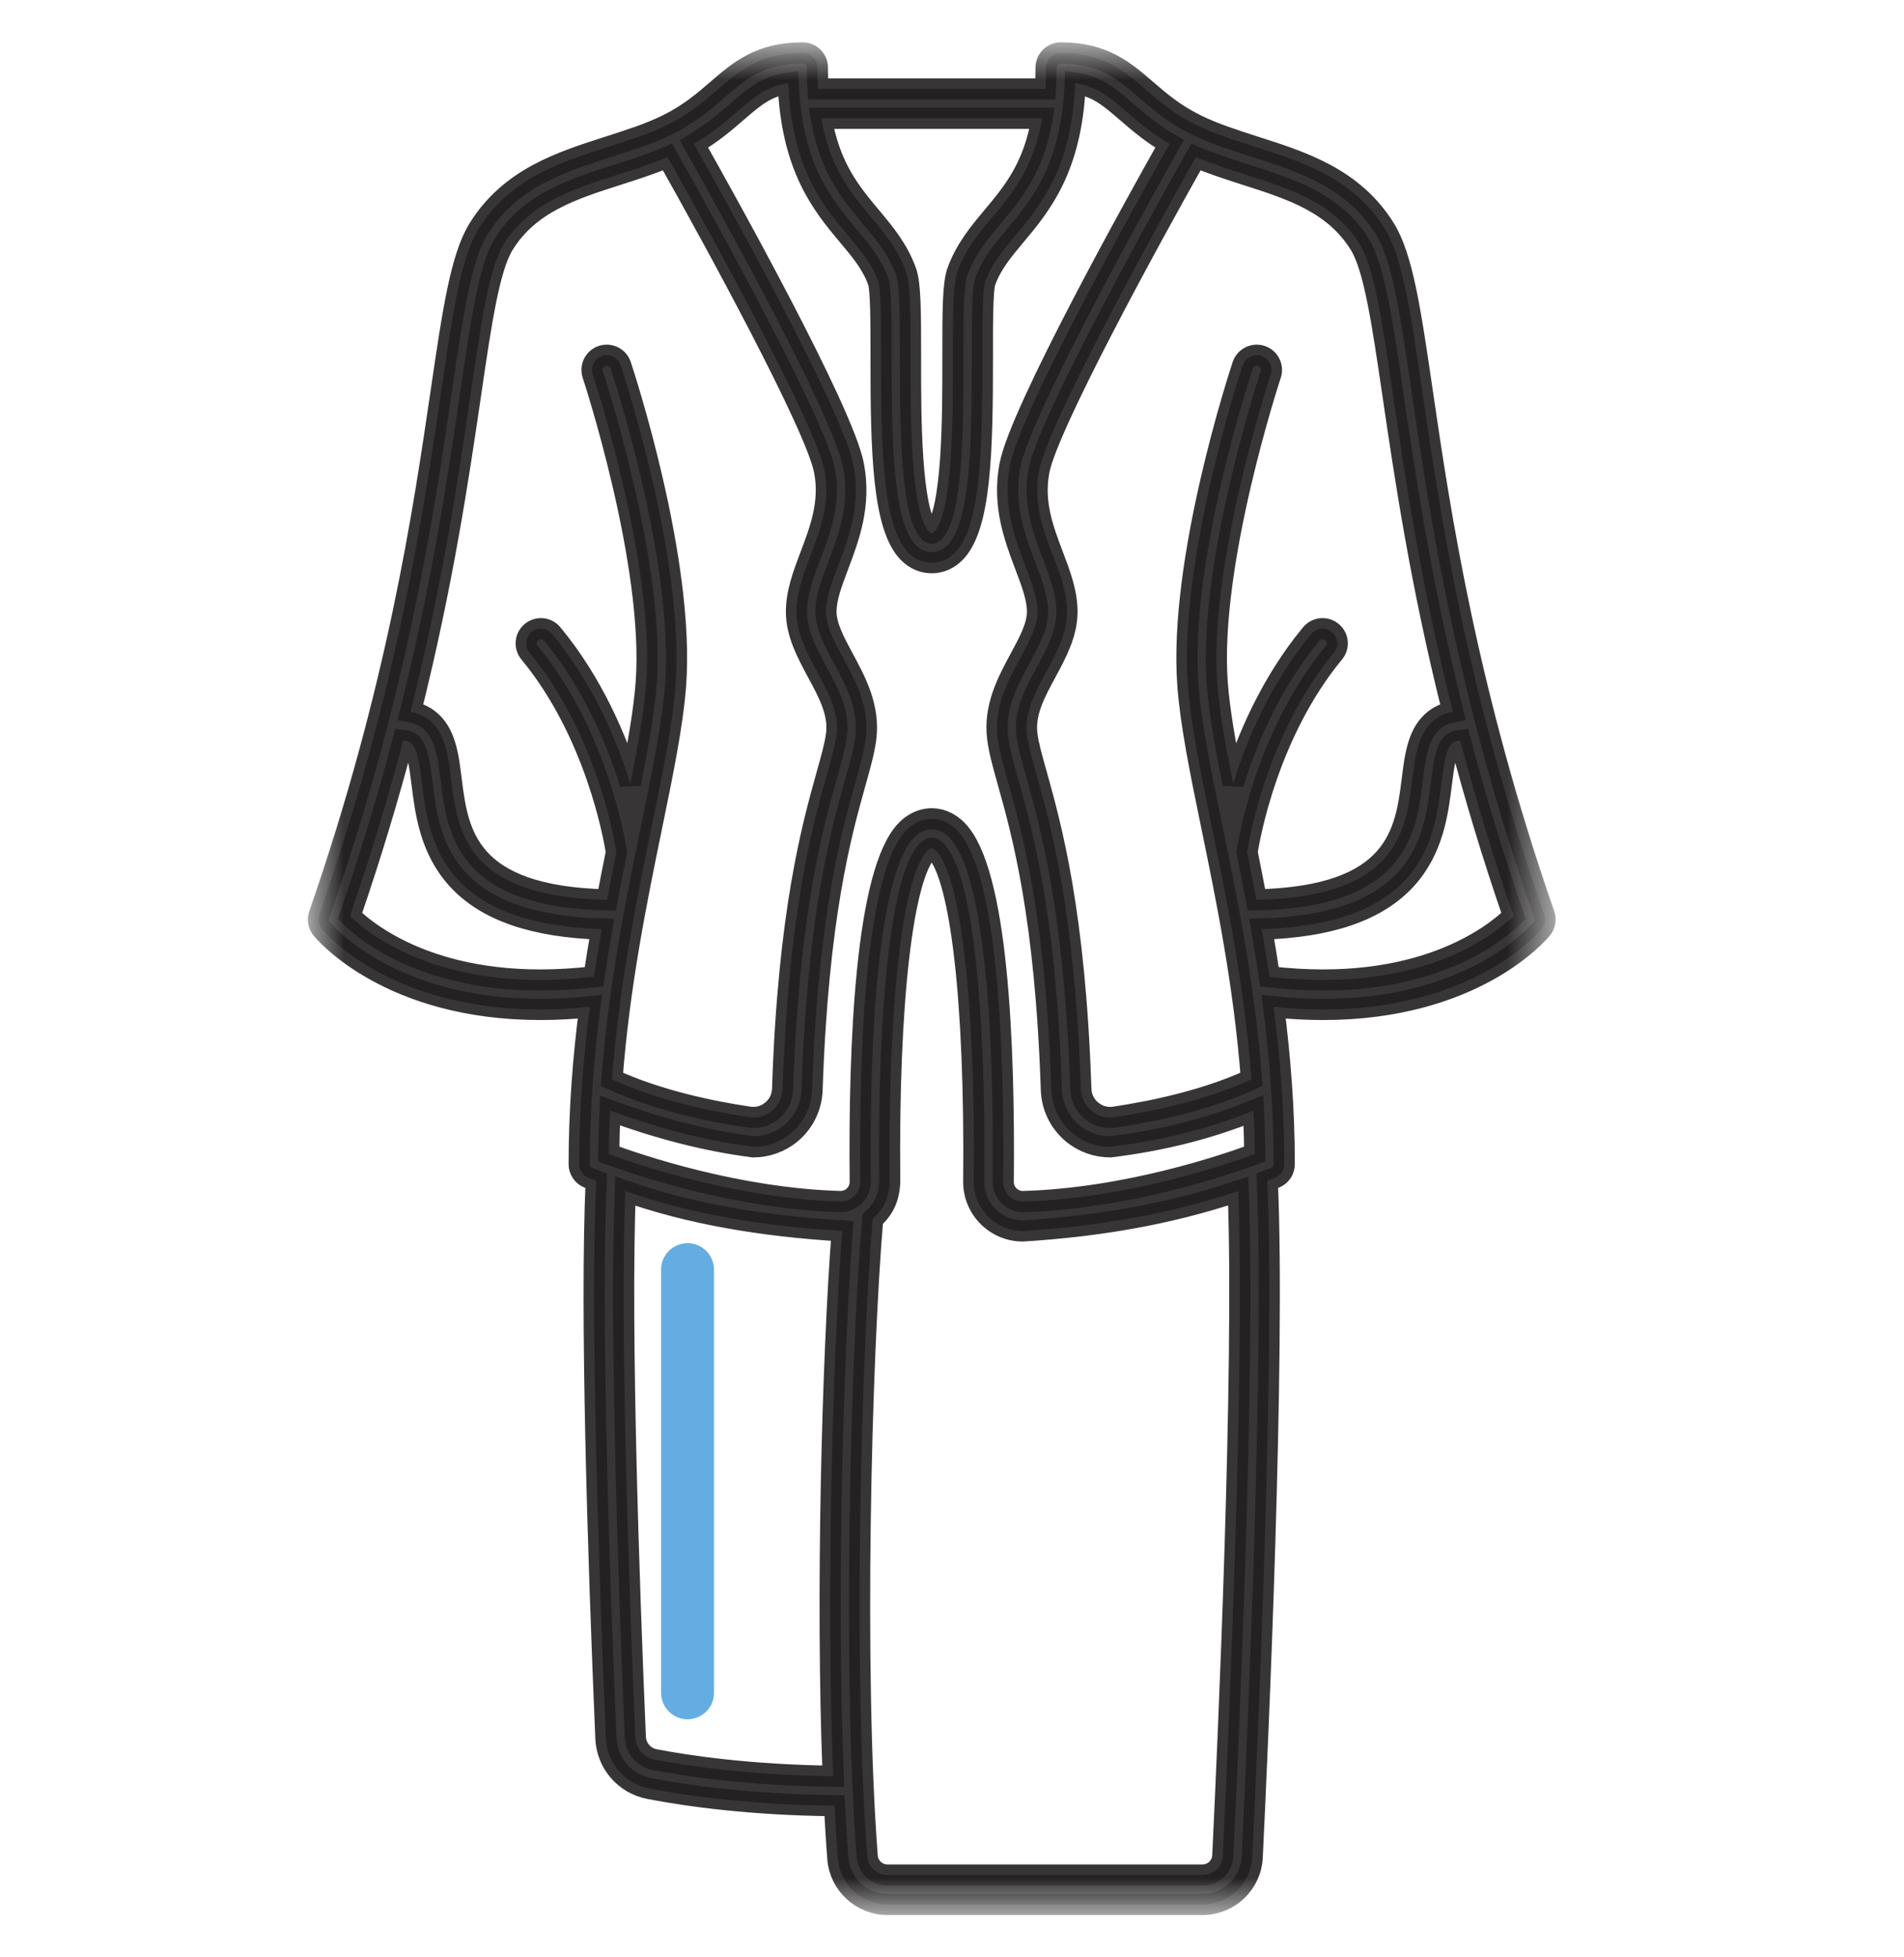
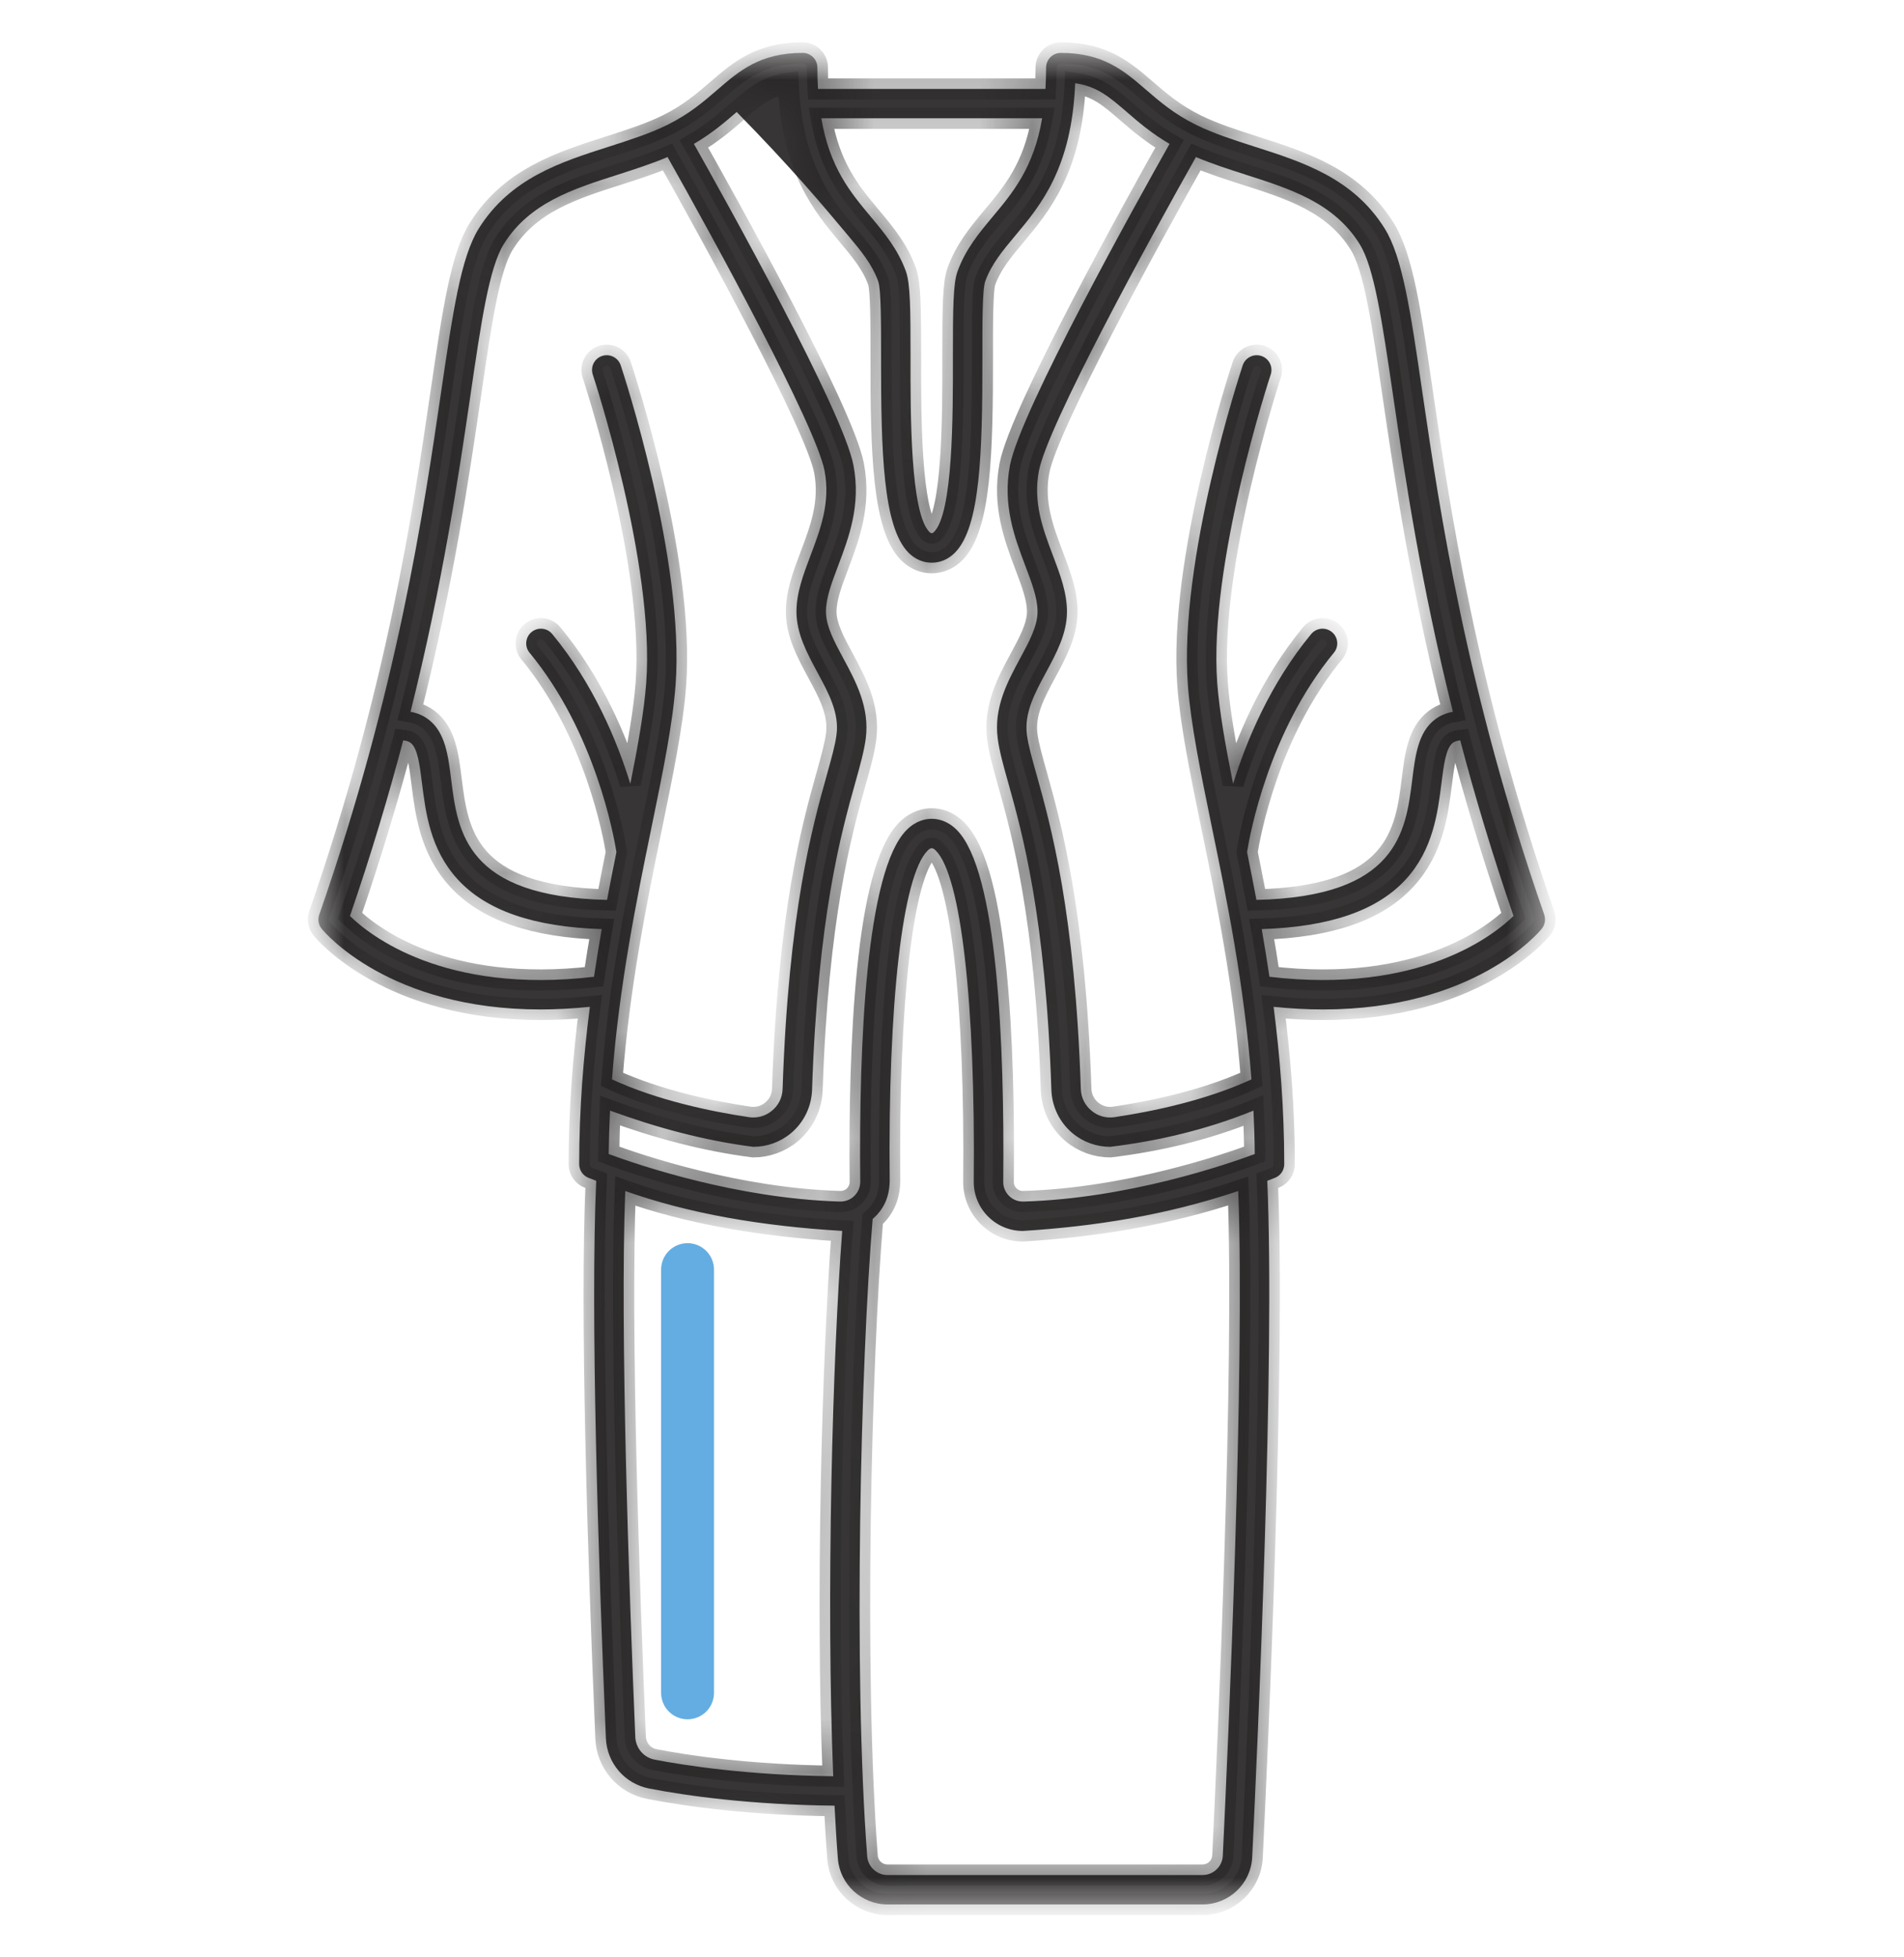
<svg xmlns="http://www.w3.org/2000/svg" width="36" height="37" viewBox="0 0 36 37" fill="none">
  <mask id="mask0_1010_2966" style="mask-type:luminance" maskUnits="userSpaceOnUse" x="5" y="0" width="25" height="37">
    <path d="M6 1H29.239V36H6V1Z" fill="white" />
    <path d="M6 0.9H5.9V1V36V36.1H6H29.239H29.339V36V1V0.9H29.239H6Z" stroke="white" stroke-width="0.2" />
  </mask>
  <g mask="url(#mask0_1010_2966)">
    <mask id="path-3-outside-1_1010_2966" maskUnits="userSpaceOnUse" x="5.021" y="0" width="25" height="37" fill="black">
-       <rect fill="white" x="5.021" width="25" height="37" />
      <path d="M29.198 17.291C27.719 13.045 27.222 9.656 26.893 7.412C26.668 5.875 26.519 4.86 26.18 4.318C25.586 3.368 24.634 3.064 23.714 2.77C23.323 2.644 22.953 2.526 22.619 2.362C22.199 2.155 21.93 1.922 21.669 1.697C21.254 1.339 20.862 1 20.057 1C19.904 1 19.779 1.125 19.779 1.278C19.779 1.42 19.774 1.554 19.767 1.681H15.467C15.459 1.554 15.455 1.42 15.455 1.278C15.455 1.125 15.33 1 15.176 1C14.371 1 13.979 1.339 13.564 1.697C13.303 1.922 13.034 2.155 12.615 2.362C12.281 2.526 11.911 2.644 11.52 2.77C10.599 3.064 9.648 3.368 9.053 4.319C8.715 4.86 8.566 5.875 8.34 7.412C8.011 9.656 7.514 13.045 6.036 17.291C6.004 17.382 6.022 17.483 6.083 17.558C6.14 17.628 7.364 19.082 10.219 19.082C10.513 19.082 10.824 19.066 11.153 19.032C11.032 19.969 10.951 20.964 10.951 22.006C10.951 22.119 11.019 22.22 11.123 22.263C11.136 22.268 11.188 22.289 11.273 22.321C11.162 24.806 11.309 29.397 11.456 32.859C11.476 33.329 11.812 33.719 12.275 33.809C13.005 33.95 14.194 34.116 15.779 34.133C15.797 34.483 15.817 34.818 15.842 35.134C15.879 35.62 16.291 36 16.78 36H22.737C23.239 36 23.651 35.608 23.676 35.108C23.782 32.927 24.109 25.67 23.961 22.321C24.046 22.289 24.097 22.268 24.11 22.263C24.215 22.22 24.282 22.119 24.282 22.006C24.282 20.964 24.201 19.969 24.081 19.032C24.409 19.066 24.721 19.082 25.015 19.082C27.869 19.082 29.093 17.628 29.15 17.558C29.211 17.483 29.229 17.382 29.198 17.291ZM19.704 2.236C19.546 3.169 19.152 3.639 18.769 4.097C18.505 4.413 18.256 4.712 18.104 5.131C18.02 5.365 18.017 5.847 18.017 6.748C18.019 7.851 18.02 9.696 17.659 10.057C17.631 10.086 17.603 10.086 17.574 10.057C17.213 9.696 17.214 7.851 17.216 6.748C17.216 5.847 17.213 5.365 17.129 5.131C16.977 4.712 16.728 4.413 16.464 4.097C16.081 3.639 15.688 3.169 15.529 2.236H19.704ZM11.231 18.464C8.39 18.798 6.989 17.679 6.617 17.315C7.021 16.14 7.351 15.031 7.624 13.995C7.684 14.002 7.732 14.017 7.765 14.043C7.896 14.143 7.937 14.467 7.979 14.809C8.049 15.364 8.136 16.056 8.65 16.619C9.191 17.212 10.086 17.522 11.377 17.563C11.326 17.856 11.277 18.157 11.231 18.464ZM8.531 14.74C8.474 14.28 8.419 13.846 8.106 13.604C8.008 13.528 7.894 13.479 7.762 13.455C8.374 11.012 8.671 8.996 8.892 7.492C9.099 6.078 9.249 5.055 9.526 4.613C10.012 3.835 10.827 3.574 11.69 3.299C11.999 3.199 12.318 3.097 12.622 2.969C13.499 4.523 15.428 8.053 15.59 8.899C15.704 9.498 15.512 10.007 15.326 10.498C15.189 10.861 15.059 11.204 15.059 11.563C15.059 11.977 15.261 12.349 15.455 12.71C15.669 13.105 15.871 13.479 15.816 13.891C15.79 14.09 15.721 14.335 15.634 14.646C15.363 15.616 14.908 17.238 14.797 20.586C14.792 20.747 14.721 20.893 14.597 20.995C14.474 21.098 14.319 21.141 14.161 21.118C13.45 21.012 12.441 20.804 11.571 20.404C11.707 18.617 12.04 16.994 12.32 15.632C12.533 14.595 12.717 13.7 12.773 12.954C12.951 10.587 11.785 7.054 11.736 6.905C11.688 6.76 11.53 6.681 11.384 6.729C11.239 6.777 11.16 6.934 11.208 7.08C11.219 7.115 12.387 10.657 12.218 12.912C12.177 13.453 12.063 14.092 11.918 14.816C11.667 14.001 11.217 12.924 10.442 11.986C10.345 11.867 10.169 11.85 10.05 11.948C9.932 12.045 9.915 12.221 10.013 12.339C11.254 13.841 11.606 15.798 11.655 16.107C11.596 16.399 11.536 16.7 11.478 17.011C8.81 16.951 8.655 15.728 8.531 14.74ZM15.754 33.577C14.14 33.557 12.957 33.375 12.38 33.263C12.172 33.224 12.021 33.047 12.012 32.835C11.895 30.066 11.721 25.162 11.822 22.514C13.021 22.94 14.4 23.178 15.924 23.268C15.741 25.662 15.618 30.187 15.754 33.577ZM23.12 35.081C23.11 35.285 22.941 35.444 22.737 35.444H16.78C16.58 35.444 16.412 35.289 16.397 35.092C16.128 31.592 16.277 25.694 16.5 23.042C16.69 22.878 16.814 22.657 16.822 22.333C16.788 18.955 17.063 16.559 17.537 16.081C17.6 16.018 17.634 16.018 17.696 16.081C18.17 16.559 18.445 18.955 18.411 22.333C18.409 22.587 18.508 22.826 18.69 23.004C18.866 23.176 19.096 23.269 19.341 23.269C20.687 23.184 22.04 22.975 23.412 22.514C23.541 25.906 23.223 32.942 23.12 35.081ZM19.352 22.713C19.251 22.717 19.153 22.679 19.08 22.607C19.007 22.535 18.967 22.44 18.969 22.338C18.994 19.734 18.862 16.467 18.092 15.69C17.918 15.515 17.738 15.478 17.616 15.478C17.496 15.478 17.315 15.515 17.141 15.69C16.372 16.467 16.239 19.734 16.265 22.338C16.266 22.44 16.226 22.535 16.153 22.607C16.08 22.679 15.983 22.715 15.881 22.713C13.934 22.657 12.074 22.024 11.509 21.815C11.512 21.538 11.521 21.265 11.534 20.994C12.408 21.313 13.304 21.559 14.242 21.679C14.501 21.679 14.753 21.589 14.954 21.422C15.198 21.219 15.343 20.921 15.354 20.604C15.463 17.324 15.906 15.741 16.171 14.796C16.264 14.464 16.337 14.202 16.369 13.964C16.447 13.373 16.18 12.88 15.945 12.445C15.776 12.132 15.617 11.837 15.617 11.563C15.617 11.305 15.723 11.022 15.847 10.695C16.05 10.157 16.281 9.548 16.137 8.795C15.941 7.768 13.712 3.77 13.12 2.72C13.462 2.52 13.707 2.309 13.929 2.117C14.255 1.835 14.489 1.633 14.904 1.573C14.969 3.177 15.557 3.881 16.036 4.453C16.279 4.742 16.487 4.992 16.605 5.319C16.66 5.473 16.659 6.15 16.659 6.748C16.657 8.549 16.695 9.964 17.18 10.45C17.303 10.572 17.454 10.637 17.616 10.637C17.78 10.637 17.93 10.572 18.053 10.45C18.539 9.965 18.576 8.549 18.575 6.748C18.574 6.15 18.573 5.473 18.628 5.319C18.747 4.992 18.955 4.742 19.197 4.453C19.676 3.881 20.265 3.177 20.329 1.573C20.744 1.633 20.978 1.835 21.305 2.117C21.526 2.309 21.772 2.52 22.113 2.72C21.521 3.77 19.293 7.768 19.096 8.795C18.953 9.548 19.183 10.157 19.386 10.695C19.51 11.022 19.617 11.305 19.617 11.563C19.617 11.837 19.457 12.132 19.288 12.445C19.053 12.88 18.786 13.373 18.865 13.964C18.896 14.202 18.97 14.464 19.063 14.796C19.328 15.741 19.771 17.324 19.879 20.604C19.89 20.921 20.036 21.219 20.279 21.422C20.48 21.589 20.733 21.679 20.991 21.679C21.907 21.567 22.811 21.355 23.7 20.994C23.713 21.265 23.722 21.538 23.724 21.815C23.16 22.025 21.302 22.657 19.352 22.713ZM23.579 16.107C23.628 15.797 23.979 13.841 25.22 12.339C25.319 12.221 25.302 12.045 25.183 11.948C25.065 11.85 24.889 11.867 24.791 11.986C24.016 12.924 23.567 14.001 23.315 14.816C23.17 14.092 23.056 13.453 23.015 12.912C22.846 10.657 24.014 7.115 24.026 7.08C24.074 6.934 23.995 6.777 23.849 6.729C23.703 6.681 23.546 6.76 23.497 6.905C23.448 7.054 22.283 10.587 22.46 12.954C22.516 13.699 22.7 14.595 22.913 15.632C23.194 16.994 23.526 18.617 23.662 20.404C22.792 20.804 21.784 21.012 21.072 21.118C20.914 21.141 20.759 21.098 20.637 20.995C20.512 20.893 20.442 20.747 20.436 20.586C20.325 17.238 19.87 15.616 19.6 14.646C19.512 14.335 19.443 14.09 19.417 13.891C19.363 13.479 19.564 13.105 19.778 12.71C19.973 12.349 20.174 11.977 20.174 11.563C20.174 11.204 20.045 10.861 19.907 10.498C19.721 10.007 19.529 9.498 19.644 8.899C19.805 8.053 21.734 4.523 22.612 2.969C22.916 3.097 23.234 3.199 23.544 3.299C24.406 3.574 25.221 3.834 25.707 4.613C25.984 5.055 26.134 6.078 26.342 7.492C26.563 8.996 26.859 11.012 27.471 13.455C27.339 13.479 27.225 13.528 27.127 13.604C26.814 13.846 26.759 14.28 26.702 14.74C26.578 15.728 26.423 16.951 23.756 17.011C23.697 16.7 23.638 16.399 23.579 16.107ZM24.002 18.464C23.957 18.157 23.907 17.856 23.856 17.563C25.147 17.522 26.042 17.212 26.584 16.619C27.097 16.056 27.184 15.364 27.254 14.809C27.297 14.467 27.338 14.143 27.468 14.043C27.502 14.017 27.549 14.002 27.609 13.995C27.882 15.032 28.212 16.14 28.617 17.315C28.243 17.679 26.843 18.798 24.002 18.464Z" />
    </mask>
-     <path d="M29.198 17.291C27.719 13.045 27.222 9.656 26.893 7.412C26.668 5.875 26.519 4.86 26.18 4.318C25.586 3.368 24.634 3.064 23.714 2.77C23.323 2.644 22.953 2.526 22.619 2.362C22.199 2.155 21.93 1.922 21.669 1.697C21.254 1.339 20.862 1 20.057 1C19.904 1 19.779 1.125 19.779 1.278C19.779 1.42 19.774 1.554 19.767 1.681H15.467C15.459 1.554 15.455 1.42 15.455 1.278C15.455 1.125 15.33 1 15.176 1C14.371 1 13.979 1.339 13.564 1.697C13.303 1.922 13.034 2.155 12.615 2.362C12.281 2.526 11.911 2.644 11.52 2.77C10.599 3.064 9.648 3.368 9.053 4.319C8.715 4.86 8.566 5.875 8.34 7.412C8.011 9.656 7.514 13.045 6.036 17.291C6.004 17.382 6.022 17.483 6.083 17.558C6.14 17.628 7.364 19.082 10.219 19.082C10.513 19.082 10.824 19.066 11.153 19.032C11.032 19.969 10.951 20.964 10.951 22.006C10.951 22.119 11.019 22.22 11.123 22.263C11.136 22.268 11.188 22.289 11.273 22.321C11.162 24.806 11.309 29.397 11.456 32.859C11.476 33.329 11.812 33.719 12.275 33.809C13.005 33.95 14.194 34.116 15.779 34.133C15.797 34.483 15.817 34.818 15.842 35.134C15.879 35.62 16.291 36 16.78 36H22.737C23.239 36 23.651 35.608 23.676 35.108C23.782 32.927 24.109 25.67 23.961 22.321C24.046 22.289 24.097 22.268 24.11 22.263C24.215 22.22 24.282 22.119 24.282 22.006C24.282 20.964 24.201 19.969 24.081 19.032C24.409 19.066 24.721 19.082 25.015 19.082C27.869 19.082 29.093 17.628 29.15 17.558C29.211 17.483 29.229 17.382 29.198 17.291ZM19.704 2.236C19.546 3.169 19.152 3.639 18.769 4.097C18.505 4.413 18.256 4.712 18.104 5.131C18.02 5.365 18.017 5.847 18.017 6.748C18.019 7.851 18.02 9.696 17.659 10.057C17.631 10.086 17.603 10.086 17.574 10.057C17.213 9.696 17.214 7.851 17.216 6.748C17.216 5.847 17.213 5.365 17.129 5.131C16.977 4.712 16.728 4.413 16.464 4.097C16.081 3.639 15.688 3.169 15.529 2.236H19.704ZM11.231 18.464C8.39 18.798 6.989 17.679 6.617 17.315C7.021 16.14 7.351 15.031 7.624 13.995C7.684 14.002 7.732 14.017 7.765 14.043C7.896 14.143 7.937 14.467 7.979 14.809C8.049 15.364 8.136 16.056 8.65 16.619C9.191 17.212 10.086 17.522 11.377 17.563C11.326 17.856 11.277 18.157 11.231 18.464ZM8.531 14.74C8.474 14.28 8.419 13.846 8.106 13.604C8.008 13.528 7.894 13.479 7.762 13.455C8.374 11.012 8.671 8.996 8.892 7.492C9.099 6.078 9.249 5.055 9.526 4.613C10.012 3.835 10.827 3.574 11.69 3.299C11.999 3.199 12.318 3.097 12.622 2.969C13.499 4.523 15.428 8.053 15.59 8.899C15.704 9.498 15.512 10.007 15.326 10.498C15.189 10.861 15.059 11.204 15.059 11.563C15.059 11.977 15.261 12.349 15.455 12.71C15.669 13.105 15.871 13.479 15.816 13.891C15.79 14.09 15.721 14.335 15.634 14.646C15.363 15.616 14.908 17.238 14.797 20.586C14.792 20.747 14.721 20.893 14.597 20.995C14.474 21.098 14.319 21.141 14.161 21.118C13.45 21.012 12.441 20.804 11.571 20.404C11.707 18.617 12.04 16.994 12.32 15.632C12.533 14.595 12.717 13.7 12.773 12.954C12.951 10.587 11.785 7.054 11.736 6.905C11.688 6.76 11.53 6.681 11.384 6.729C11.239 6.777 11.16 6.934 11.208 7.08C11.219 7.115 12.387 10.657 12.218 12.912C12.177 13.453 12.063 14.092 11.918 14.816C11.667 14.001 11.217 12.924 10.442 11.986C10.345 11.867 10.169 11.85 10.05 11.948C9.932 12.045 9.915 12.221 10.013 12.339C11.254 13.841 11.606 15.798 11.655 16.107C11.596 16.399 11.536 16.7 11.478 17.011C8.81 16.951 8.655 15.728 8.531 14.74ZM15.754 33.577C14.14 33.557 12.957 33.375 12.38 33.263C12.172 33.224 12.021 33.047 12.012 32.835C11.895 30.066 11.721 25.162 11.822 22.514C13.021 22.94 14.4 23.178 15.924 23.268C15.741 25.662 15.618 30.187 15.754 33.577ZM23.12 35.081C23.11 35.285 22.941 35.444 22.737 35.444H16.78C16.58 35.444 16.412 35.289 16.397 35.092C16.128 31.592 16.277 25.694 16.5 23.042C16.69 22.878 16.814 22.657 16.822 22.333C16.788 18.955 17.063 16.559 17.537 16.081C17.6 16.018 17.634 16.018 17.696 16.081C18.17 16.559 18.445 18.955 18.411 22.333C18.409 22.587 18.508 22.826 18.69 23.004C18.866 23.176 19.096 23.269 19.341 23.269C20.687 23.184 22.04 22.975 23.412 22.514C23.541 25.906 23.223 32.942 23.12 35.081ZM19.352 22.713C19.251 22.717 19.153 22.679 19.08 22.607C19.007 22.535 18.967 22.44 18.969 22.338C18.994 19.734 18.862 16.467 18.092 15.69C17.918 15.515 17.738 15.478 17.616 15.478C17.496 15.478 17.315 15.515 17.141 15.69C16.372 16.467 16.239 19.734 16.265 22.338C16.266 22.44 16.226 22.535 16.153 22.607C16.08 22.679 15.983 22.715 15.881 22.713C13.934 22.657 12.074 22.024 11.509 21.815C11.512 21.538 11.521 21.265 11.534 20.994C12.408 21.313 13.304 21.559 14.242 21.679C14.501 21.679 14.753 21.589 14.954 21.422C15.198 21.219 15.343 20.921 15.354 20.604C15.463 17.324 15.906 15.741 16.171 14.796C16.264 14.464 16.337 14.202 16.369 13.964C16.447 13.373 16.18 12.88 15.945 12.445C15.776 12.132 15.617 11.837 15.617 11.563C15.617 11.305 15.723 11.022 15.847 10.695C16.05 10.157 16.281 9.548 16.137 8.795C15.941 7.768 13.712 3.77 13.12 2.72C13.462 2.52 13.707 2.309 13.929 2.117C14.255 1.835 14.489 1.633 14.904 1.573C14.969 3.177 15.557 3.881 16.036 4.453C16.279 4.742 16.487 4.992 16.605 5.319C16.66 5.473 16.659 6.15 16.659 6.748C16.657 8.549 16.695 9.964 17.18 10.45C17.303 10.572 17.454 10.637 17.616 10.637C17.78 10.637 17.93 10.572 18.053 10.45C18.539 9.965 18.576 8.549 18.575 6.748C18.574 6.15 18.573 5.473 18.628 5.319C18.747 4.992 18.955 4.742 19.197 4.453C19.676 3.881 20.265 3.177 20.329 1.573C20.744 1.633 20.978 1.835 21.305 2.117C21.526 2.309 21.772 2.52 22.113 2.72C21.521 3.77 19.293 7.768 19.096 8.795C18.953 9.548 19.183 10.157 19.386 10.695C19.51 11.022 19.617 11.305 19.617 11.563C19.617 11.837 19.457 12.132 19.288 12.445C19.053 12.88 18.786 13.373 18.865 13.964C18.896 14.202 18.97 14.464 19.063 14.796C19.328 15.741 19.771 17.324 19.879 20.604C19.89 20.921 20.036 21.219 20.279 21.422C20.48 21.589 20.733 21.679 20.991 21.679C21.907 21.567 22.811 21.355 23.7 20.994C23.713 21.265 23.722 21.538 23.724 21.815C23.16 22.025 21.302 22.657 19.352 22.713ZM23.579 16.107C23.628 15.797 23.979 13.841 25.22 12.339C25.319 12.221 25.302 12.045 25.183 11.948C25.065 11.85 24.889 11.867 24.791 11.986C24.016 12.924 23.567 14.001 23.315 14.816C23.17 14.092 23.056 13.453 23.015 12.912C22.846 10.657 24.014 7.115 24.026 7.08C24.074 6.934 23.995 6.777 23.849 6.729C23.703 6.681 23.546 6.76 23.497 6.905C23.448 7.054 22.283 10.587 22.46 12.954C22.516 13.699 22.7 14.595 22.913 15.632C23.194 16.994 23.526 18.617 23.662 20.404C22.792 20.804 21.784 21.012 21.072 21.118C20.914 21.141 20.759 21.098 20.637 20.995C20.512 20.893 20.442 20.747 20.436 20.586C20.325 17.238 19.87 15.616 19.6 14.646C19.512 14.335 19.443 14.09 19.417 13.891C19.363 13.479 19.564 13.105 19.778 12.71C19.973 12.349 20.174 11.977 20.174 11.563C20.174 11.204 20.045 10.861 19.907 10.498C19.721 10.007 19.529 9.498 19.644 8.899C19.805 8.053 21.734 4.523 22.612 2.969C22.916 3.097 23.234 3.199 23.544 3.299C24.406 3.574 25.221 3.834 25.707 4.613C25.984 5.055 26.134 6.078 26.342 7.492C26.563 8.996 26.859 11.012 27.471 13.455C27.339 13.479 27.225 13.528 27.127 13.604C26.814 13.846 26.759 14.28 26.702 14.74C26.578 15.728 26.423 16.951 23.756 17.011C23.697 16.7 23.638 16.399 23.579 16.107ZM24.002 18.464C23.957 18.157 23.907 17.856 23.856 17.563C25.147 17.522 26.042 17.212 26.584 16.619C27.097 16.056 27.184 15.364 27.254 14.809C27.297 14.467 27.338 14.143 27.468 14.043C27.502 14.017 27.549 14.002 27.609 13.995C27.882 15.032 28.212 16.14 28.617 17.315C28.243 17.679 26.843 18.798 24.002 18.464Z" fill="#221F20" fill-opacity="0.9" />
+     <path d="M29.198 17.291C27.719 13.045 27.222 9.656 26.893 7.412C26.668 5.875 26.519 4.86 26.18 4.318C25.586 3.368 24.634 3.064 23.714 2.77C23.323 2.644 22.953 2.526 22.619 2.362C22.199 2.155 21.93 1.922 21.669 1.697C21.254 1.339 20.862 1 20.057 1C19.904 1 19.779 1.125 19.779 1.278C19.779 1.42 19.774 1.554 19.767 1.681H15.467C15.459 1.554 15.455 1.42 15.455 1.278C15.455 1.125 15.33 1 15.176 1C14.371 1 13.979 1.339 13.564 1.697C13.303 1.922 13.034 2.155 12.615 2.362C12.281 2.526 11.911 2.644 11.52 2.77C10.599 3.064 9.648 3.368 9.053 4.319C8.715 4.86 8.566 5.875 8.34 7.412C8.011 9.656 7.514 13.045 6.036 17.291C6.004 17.382 6.022 17.483 6.083 17.558C6.14 17.628 7.364 19.082 10.219 19.082C10.513 19.082 10.824 19.066 11.153 19.032C11.032 19.969 10.951 20.964 10.951 22.006C10.951 22.119 11.019 22.22 11.123 22.263C11.136 22.268 11.188 22.289 11.273 22.321C11.162 24.806 11.309 29.397 11.456 32.859C11.476 33.329 11.812 33.719 12.275 33.809C13.005 33.95 14.194 34.116 15.779 34.133C15.797 34.483 15.817 34.818 15.842 35.134C15.879 35.62 16.291 36 16.78 36H22.737C23.239 36 23.651 35.608 23.676 35.108C23.782 32.927 24.109 25.67 23.961 22.321C24.046 22.289 24.097 22.268 24.11 22.263C24.215 22.22 24.282 22.119 24.282 22.006C24.282 20.964 24.201 19.969 24.081 19.032C24.409 19.066 24.721 19.082 25.015 19.082C27.869 19.082 29.093 17.628 29.15 17.558C29.211 17.483 29.229 17.382 29.198 17.291ZM19.704 2.236C19.546 3.169 19.152 3.639 18.769 4.097C18.505 4.413 18.256 4.712 18.104 5.131C18.02 5.365 18.017 5.847 18.017 6.748C18.019 7.851 18.02 9.696 17.659 10.057C17.631 10.086 17.603 10.086 17.574 10.057C17.213 9.696 17.214 7.851 17.216 6.748C17.216 5.847 17.213 5.365 17.129 5.131C16.977 4.712 16.728 4.413 16.464 4.097C16.081 3.639 15.688 3.169 15.529 2.236H19.704ZM11.231 18.464C8.39 18.798 6.989 17.679 6.617 17.315C7.021 16.14 7.351 15.031 7.624 13.995C7.684 14.002 7.732 14.017 7.765 14.043C7.896 14.143 7.937 14.467 7.979 14.809C8.049 15.364 8.136 16.056 8.65 16.619C9.191 17.212 10.086 17.522 11.377 17.563C11.326 17.856 11.277 18.157 11.231 18.464ZM8.531 14.74C8.474 14.28 8.419 13.846 8.106 13.604C8.008 13.528 7.894 13.479 7.762 13.455C8.374 11.012 8.671 8.996 8.892 7.492C9.099 6.078 9.249 5.055 9.526 4.613C10.012 3.835 10.827 3.574 11.69 3.299C11.999 3.199 12.318 3.097 12.622 2.969C13.499 4.523 15.428 8.053 15.59 8.899C15.704 9.498 15.512 10.007 15.326 10.498C15.189 10.861 15.059 11.204 15.059 11.563C15.059 11.977 15.261 12.349 15.455 12.71C15.669 13.105 15.871 13.479 15.816 13.891C15.79 14.09 15.721 14.335 15.634 14.646C15.363 15.616 14.908 17.238 14.797 20.586C14.792 20.747 14.721 20.893 14.597 20.995C14.474 21.098 14.319 21.141 14.161 21.118C13.45 21.012 12.441 20.804 11.571 20.404C11.707 18.617 12.04 16.994 12.32 15.632C12.533 14.595 12.717 13.7 12.773 12.954C12.951 10.587 11.785 7.054 11.736 6.905C11.688 6.76 11.53 6.681 11.384 6.729C11.239 6.777 11.16 6.934 11.208 7.08C11.219 7.115 12.387 10.657 12.218 12.912C12.177 13.453 12.063 14.092 11.918 14.816C11.667 14.001 11.217 12.924 10.442 11.986C10.345 11.867 10.169 11.85 10.05 11.948C9.932 12.045 9.915 12.221 10.013 12.339C11.254 13.841 11.606 15.798 11.655 16.107C11.596 16.399 11.536 16.7 11.478 17.011C8.81 16.951 8.655 15.728 8.531 14.74ZM15.754 33.577C14.14 33.557 12.957 33.375 12.38 33.263C12.172 33.224 12.021 33.047 12.012 32.835C11.895 30.066 11.721 25.162 11.822 22.514C13.021 22.94 14.4 23.178 15.924 23.268C15.741 25.662 15.618 30.187 15.754 33.577ZM23.12 35.081C23.11 35.285 22.941 35.444 22.737 35.444H16.78C16.58 35.444 16.412 35.289 16.397 35.092C16.128 31.592 16.277 25.694 16.5 23.042C16.69 22.878 16.814 22.657 16.822 22.333C16.788 18.955 17.063 16.559 17.537 16.081C17.6 16.018 17.634 16.018 17.696 16.081C18.17 16.559 18.445 18.955 18.411 22.333C18.409 22.587 18.508 22.826 18.69 23.004C18.866 23.176 19.096 23.269 19.341 23.269C20.687 23.184 22.04 22.975 23.412 22.514C23.541 25.906 23.223 32.942 23.12 35.081ZM19.352 22.713C19.251 22.717 19.153 22.679 19.08 22.607C19.007 22.535 18.967 22.44 18.969 22.338C18.994 19.734 18.862 16.467 18.092 15.69C17.918 15.515 17.738 15.478 17.616 15.478C17.496 15.478 17.315 15.515 17.141 15.69C16.372 16.467 16.239 19.734 16.265 22.338C16.266 22.44 16.226 22.535 16.153 22.607C16.08 22.679 15.983 22.715 15.881 22.713C13.934 22.657 12.074 22.024 11.509 21.815C11.512 21.538 11.521 21.265 11.534 20.994C12.408 21.313 13.304 21.559 14.242 21.679C14.501 21.679 14.753 21.589 14.954 21.422C15.198 21.219 15.343 20.921 15.354 20.604C15.463 17.324 15.906 15.741 16.171 14.796C16.264 14.464 16.337 14.202 16.369 13.964C16.447 13.373 16.18 12.88 15.945 12.445C15.776 12.132 15.617 11.837 15.617 11.563C15.617 11.305 15.723 11.022 15.847 10.695C16.05 10.157 16.281 9.548 16.137 8.795C15.941 7.768 13.712 3.77 13.12 2.72C13.462 2.52 13.707 2.309 13.929 2.117C14.969 3.177 15.557 3.881 16.036 4.453C16.279 4.742 16.487 4.992 16.605 5.319C16.66 5.473 16.659 6.15 16.659 6.748C16.657 8.549 16.695 9.964 17.18 10.45C17.303 10.572 17.454 10.637 17.616 10.637C17.78 10.637 17.93 10.572 18.053 10.45C18.539 9.965 18.576 8.549 18.575 6.748C18.574 6.15 18.573 5.473 18.628 5.319C18.747 4.992 18.955 4.742 19.197 4.453C19.676 3.881 20.265 3.177 20.329 1.573C20.744 1.633 20.978 1.835 21.305 2.117C21.526 2.309 21.772 2.52 22.113 2.72C21.521 3.77 19.293 7.768 19.096 8.795C18.953 9.548 19.183 10.157 19.386 10.695C19.51 11.022 19.617 11.305 19.617 11.563C19.617 11.837 19.457 12.132 19.288 12.445C19.053 12.88 18.786 13.373 18.865 13.964C18.896 14.202 18.97 14.464 19.063 14.796C19.328 15.741 19.771 17.324 19.879 20.604C19.89 20.921 20.036 21.219 20.279 21.422C20.48 21.589 20.733 21.679 20.991 21.679C21.907 21.567 22.811 21.355 23.7 20.994C23.713 21.265 23.722 21.538 23.724 21.815C23.16 22.025 21.302 22.657 19.352 22.713ZM23.579 16.107C23.628 15.797 23.979 13.841 25.22 12.339C25.319 12.221 25.302 12.045 25.183 11.948C25.065 11.85 24.889 11.867 24.791 11.986C24.016 12.924 23.567 14.001 23.315 14.816C23.17 14.092 23.056 13.453 23.015 12.912C22.846 10.657 24.014 7.115 24.026 7.08C24.074 6.934 23.995 6.777 23.849 6.729C23.703 6.681 23.546 6.76 23.497 6.905C23.448 7.054 22.283 10.587 22.46 12.954C22.516 13.699 22.7 14.595 22.913 15.632C23.194 16.994 23.526 18.617 23.662 20.404C22.792 20.804 21.784 21.012 21.072 21.118C20.914 21.141 20.759 21.098 20.637 20.995C20.512 20.893 20.442 20.747 20.436 20.586C20.325 17.238 19.87 15.616 19.6 14.646C19.512 14.335 19.443 14.09 19.417 13.891C19.363 13.479 19.564 13.105 19.778 12.71C19.973 12.349 20.174 11.977 20.174 11.563C20.174 11.204 20.045 10.861 19.907 10.498C19.721 10.007 19.529 9.498 19.644 8.899C19.805 8.053 21.734 4.523 22.612 2.969C22.916 3.097 23.234 3.199 23.544 3.299C24.406 3.574 25.221 3.834 25.707 4.613C25.984 5.055 26.134 6.078 26.342 7.492C26.563 8.996 26.859 11.012 27.471 13.455C27.339 13.479 27.225 13.528 27.127 13.604C26.814 13.846 26.759 14.28 26.702 14.74C26.578 15.728 26.423 16.951 23.756 17.011C23.697 16.7 23.638 16.399 23.579 16.107ZM24.002 18.464C23.957 18.157 23.907 17.856 23.856 17.563C25.147 17.522 26.042 17.212 26.584 16.619C27.097 16.056 27.184 15.364 27.254 14.809C27.297 14.467 27.338 14.143 27.468 14.043C27.502 14.017 27.549 14.002 27.609 13.995C27.882 15.032 28.212 16.14 28.617 17.315C28.243 17.679 26.843 18.798 24.002 18.464Z" fill="#221F20" fill-opacity="0.9" />
    <path d="M29.198 17.291C27.719 13.045 27.222 9.656 26.893 7.412C26.668 5.875 26.519 4.86 26.18 4.318C25.586 3.368 24.634 3.064 23.714 2.77C23.323 2.644 22.953 2.526 22.619 2.362C22.199 2.155 21.93 1.922 21.669 1.697C21.254 1.339 20.862 1 20.057 1C19.904 1 19.779 1.125 19.779 1.278C19.779 1.42 19.774 1.554 19.767 1.681H15.467C15.459 1.554 15.455 1.42 15.455 1.278C15.455 1.125 15.33 1 15.176 1C14.371 1 13.979 1.339 13.564 1.697C13.303 1.922 13.034 2.155 12.615 2.362C12.281 2.526 11.911 2.644 11.52 2.77C10.599 3.064 9.648 3.368 9.053 4.319C8.715 4.86 8.566 5.875 8.34 7.412C8.011 9.656 7.514 13.045 6.036 17.291C6.004 17.382 6.022 17.483 6.083 17.558C6.14 17.628 7.364 19.082 10.219 19.082C10.513 19.082 10.824 19.066 11.153 19.032C11.032 19.969 10.951 20.964 10.951 22.006C10.951 22.119 11.019 22.22 11.123 22.263C11.136 22.268 11.188 22.289 11.273 22.321C11.162 24.806 11.309 29.397 11.456 32.859C11.476 33.329 11.812 33.719 12.275 33.809C13.005 33.95 14.194 34.116 15.779 34.133C15.797 34.483 15.817 34.818 15.842 35.134C15.879 35.62 16.291 36 16.78 36H22.737C23.239 36 23.651 35.608 23.676 35.108C23.782 32.927 24.109 25.67 23.961 22.321C24.046 22.289 24.097 22.268 24.11 22.263C24.215 22.22 24.282 22.119 24.282 22.006C24.282 20.964 24.201 19.969 24.081 19.032C24.409 19.066 24.721 19.082 25.015 19.082C27.869 19.082 29.093 17.628 29.15 17.558C29.211 17.483 29.229 17.382 29.198 17.291ZM19.704 2.236C19.546 3.169 19.152 3.639 18.769 4.097C18.505 4.413 18.256 4.712 18.104 5.131C18.02 5.365 18.017 5.847 18.017 6.748C18.019 7.851 18.02 9.696 17.659 10.057C17.631 10.086 17.603 10.086 17.574 10.057C17.213 9.696 17.214 7.851 17.216 6.748C17.216 5.847 17.213 5.365 17.129 5.131C16.977 4.712 16.728 4.413 16.464 4.097C16.081 3.639 15.688 3.169 15.529 2.236H19.704ZM11.231 18.464C8.39 18.798 6.989 17.679 6.617 17.315C7.021 16.14 7.351 15.031 7.624 13.995C7.684 14.002 7.732 14.017 7.765 14.043C7.896 14.143 7.937 14.467 7.979 14.809C8.049 15.364 8.136 16.056 8.65 16.619C9.191 17.212 10.086 17.522 11.377 17.563C11.326 17.856 11.277 18.157 11.231 18.464ZM8.531 14.74C8.474 14.28 8.419 13.846 8.106 13.604C8.008 13.528 7.894 13.479 7.762 13.455C8.374 11.012 8.671 8.996 8.892 7.492C9.099 6.078 9.249 5.055 9.526 4.613C10.012 3.835 10.827 3.574 11.69 3.299C11.999 3.199 12.318 3.097 12.622 2.969C13.499 4.523 15.428 8.053 15.59 8.899C15.704 9.498 15.512 10.007 15.326 10.498C15.189 10.861 15.059 11.204 15.059 11.563C15.059 11.977 15.261 12.349 15.455 12.71C15.669 13.105 15.871 13.479 15.816 13.891C15.79 14.09 15.721 14.335 15.634 14.646C15.363 15.616 14.908 17.238 14.797 20.586C14.792 20.747 14.721 20.893 14.597 20.995C14.474 21.098 14.319 21.141 14.161 21.118C13.45 21.012 12.441 20.804 11.571 20.404C11.707 18.617 12.04 16.994 12.32 15.632C12.533 14.595 12.717 13.7 12.773 12.954C12.951 10.587 11.785 7.054 11.736 6.905C11.688 6.76 11.53 6.681 11.384 6.729C11.239 6.777 11.16 6.934 11.208 7.08C11.219 7.115 12.387 10.657 12.218 12.912C12.177 13.453 12.063 14.092 11.918 14.816C11.667 14.001 11.217 12.924 10.442 11.986C10.345 11.867 10.169 11.85 10.05 11.948C9.932 12.045 9.915 12.221 10.013 12.339C11.254 13.841 11.606 15.798 11.655 16.107C11.596 16.399 11.536 16.7 11.478 17.011C8.81 16.951 8.655 15.728 8.531 14.74ZM15.754 33.577C14.14 33.557 12.957 33.375 12.38 33.263C12.172 33.224 12.021 33.047 12.012 32.835C11.895 30.066 11.721 25.162 11.822 22.514C13.021 22.94 14.4 23.178 15.924 23.268C15.741 25.662 15.618 30.187 15.754 33.577ZM23.12 35.081C23.11 35.285 22.941 35.444 22.737 35.444H16.78C16.58 35.444 16.412 35.289 16.397 35.092C16.128 31.592 16.277 25.694 16.5 23.042C16.69 22.878 16.814 22.657 16.822 22.333C16.788 18.955 17.063 16.559 17.537 16.081C17.6 16.018 17.634 16.018 17.696 16.081C18.17 16.559 18.445 18.955 18.411 22.333C18.409 22.587 18.508 22.826 18.69 23.004C18.866 23.176 19.096 23.269 19.341 23.269C20.687 23.184 22.04 22.975 23.412 22.514C23.541 25.906 23.223 32.942 23.12 35.081ZM19.352 22.713C19.251 22.717 19.153 22.679 19.08 22.607C19.007 22.535 18.967 22.44 18.969 22.338C18.994 19.734 18.862 16.467 18.092 15.69C17.918 15.515 17.738 15.478 17.616 15.478C17.496 15.478 17.315 15.515 17.141 15.69C16.372 16.467 16.239 19.734 16.265 22.338C16.266 22.44 16.226 22.535 16.153 22.607C16.08 22.679 15.983 22.715 15.881 22.713C13.934 22.657 12.074 22.024 11.509 21.815C11.512 21.538 11.521 21.265 11.534 20.994C12.408 21.313 13.304 21.559 14.242 21.679C14.501 21.679 14.753 21.589 14.954 21.422C15.198 21.219 15.343 20.921 15.354 20.604C15.463 17.324 15.906 15.741 16.171 14.796C16.264 14.464 16.337 14.202 16.369 13.964C16.447 13.373 16.18 12.88 15.945 12.445C15.776 12.132 15.617 11.837 15.617 11.563C15.617 11.305 15.723 11.022 15.847 10.695C16.05 10.157 16.281 9.548 16.137 8.795C15.941 7.768 13.712 3.77 13.12 2.72C13.462 2.52 13.707 2.309 13.929 2.117C14.255 1.835 14.489 1.633 14.904 1.573C14.969 3.177 15.557 3.881 16.036 4.453C16.279 4.742 16.487 4.992 16.605 5.319C16.66 5.473 16.659 6.15 16.659 6.748C16.657 8.549 16.695 9.964 17.18 10.45C17.303 10.572 17.454 10.637 17.616 10.637C17.78 10.637 17.93 10.572 18.053 10.45C18.539 9.965 18.576 8.549 18.575 6.748C18.574 6.15 18.573 5.473 18.628 5.319C18.747 4.992 18.955 4.742 19.197 4.453C19.676 3.881 20.265 3.177 20.329 1.573C20.744 1.633 20.978 1.835 21.305 2.117C21.526 2.309 21.772 2.52 22.113 2.72C21.521 3.77 19.293 7.768 19.096 8.795C18.953 9.548 19.183 10.157 19.386 10.695C19.51 11.022 19.617 11.305 19.617 11.563C19.617 11.837 19.457 12.132 19.288 12.445C19.053 12.88 18.786 13.373 18.865 13.964C18.896 14.202 18.97 14.464 19.063 14.796C19.328 15.741 19.771 17.324 19.879 20.604C19.89 20.921 20.036 21.219 20.279 21.422C20.48 21.589 20.733 21.679 20.991 21.679C21.907 21.567 22.811 21.355 23.7 20.994C23.713 21.265 23.722 21.538 23.724 21.815C23.16 22.025 21.302 22.657 19.352 22.713ZM23.579 16.107C23.628 15.797 23.979 13.841 25.22 12.339C25.319 12.221 25.302 12.045 25.183 11.948C25.065 11.85 24.889 11.867 24.791 11.986C24.016 12.924 23.567 14.001 23.315 14.816C23.17 14.092 23.056 13.453 23.015 12.912C22.846 10.657 24.014 7.115 24.026 7.08C24.074 6.934 23.995 6.777 23.849 6.729C23.703 6.681 23.546 6.76 23.497 6.905C23.448 7.054 22.283 10.587 22.46 12.954C22.516 13.699 22.7 14.595 22.913 15.632C23.194 16.994 23.526 18.617 23.662 20.404C22.792 20.804 21.784 21.012 21.072 21.118C20.914 21.141 20.759 21.098 20.637 20.995C20.512 20.893 20.442 20.747 20.436 20.586C20.325 17.238 19.87 15.616 19.6 14.646C19.512 14.335 19.443 14.09 19.417 13.891C19.363 13.479 19.564 13.105 19.778 12.71C19.973 12.349 20.174 11.977 20.174 11.563C20.174 11.204 20.045 10.861 19.907 10.498C19.721 10.007 19.529 9.498 19.644 8.899C19.805 8.053 21.734 4.523 22.612 2.969C22.916 3.097 23.234 3.199 23.544 3.299C24.406 3.574 25.221 3.834 25.707 4.613C25.984 5.055 26.134 6.078 26.342 7.492C26.563 8.996 26.859 11.012 27.471 13.455C27.339 13.479 27.225 13.528 27.127 13.604C26.814 13.846 26.759 14.28 26.702 14.74C26.578 15.728 26.423 16.951 23.756 17.011C23.697 16.7 23.638 16.399 23.579 16.107ZM24.002 18.464C23.957 18.157 23.907 17.856 23.856 17.563C25.147 17.522 26.042 17.212 26.584 16.619C27.097 16.056 27.184 15.364 27.254 14.809C27.297 14.467 27.338 14.143 27.468 14.043C27.502 14.017 27.549 14.002 27.609 13.995C27.882 15.032 28.212 16.14 28.617 17.315C28.243 17.679 26.843 18.798 24.002 18.464Z" stroke="#221F20" stroke-opacity="0.9" stroke-width="0.4" mask="url(#path-3-outside-1_1010_2966)" />
  </g>
  <path d="M13 32L13 24" stroke="#64ADE2" stroke-linecap="round" />
</svg>